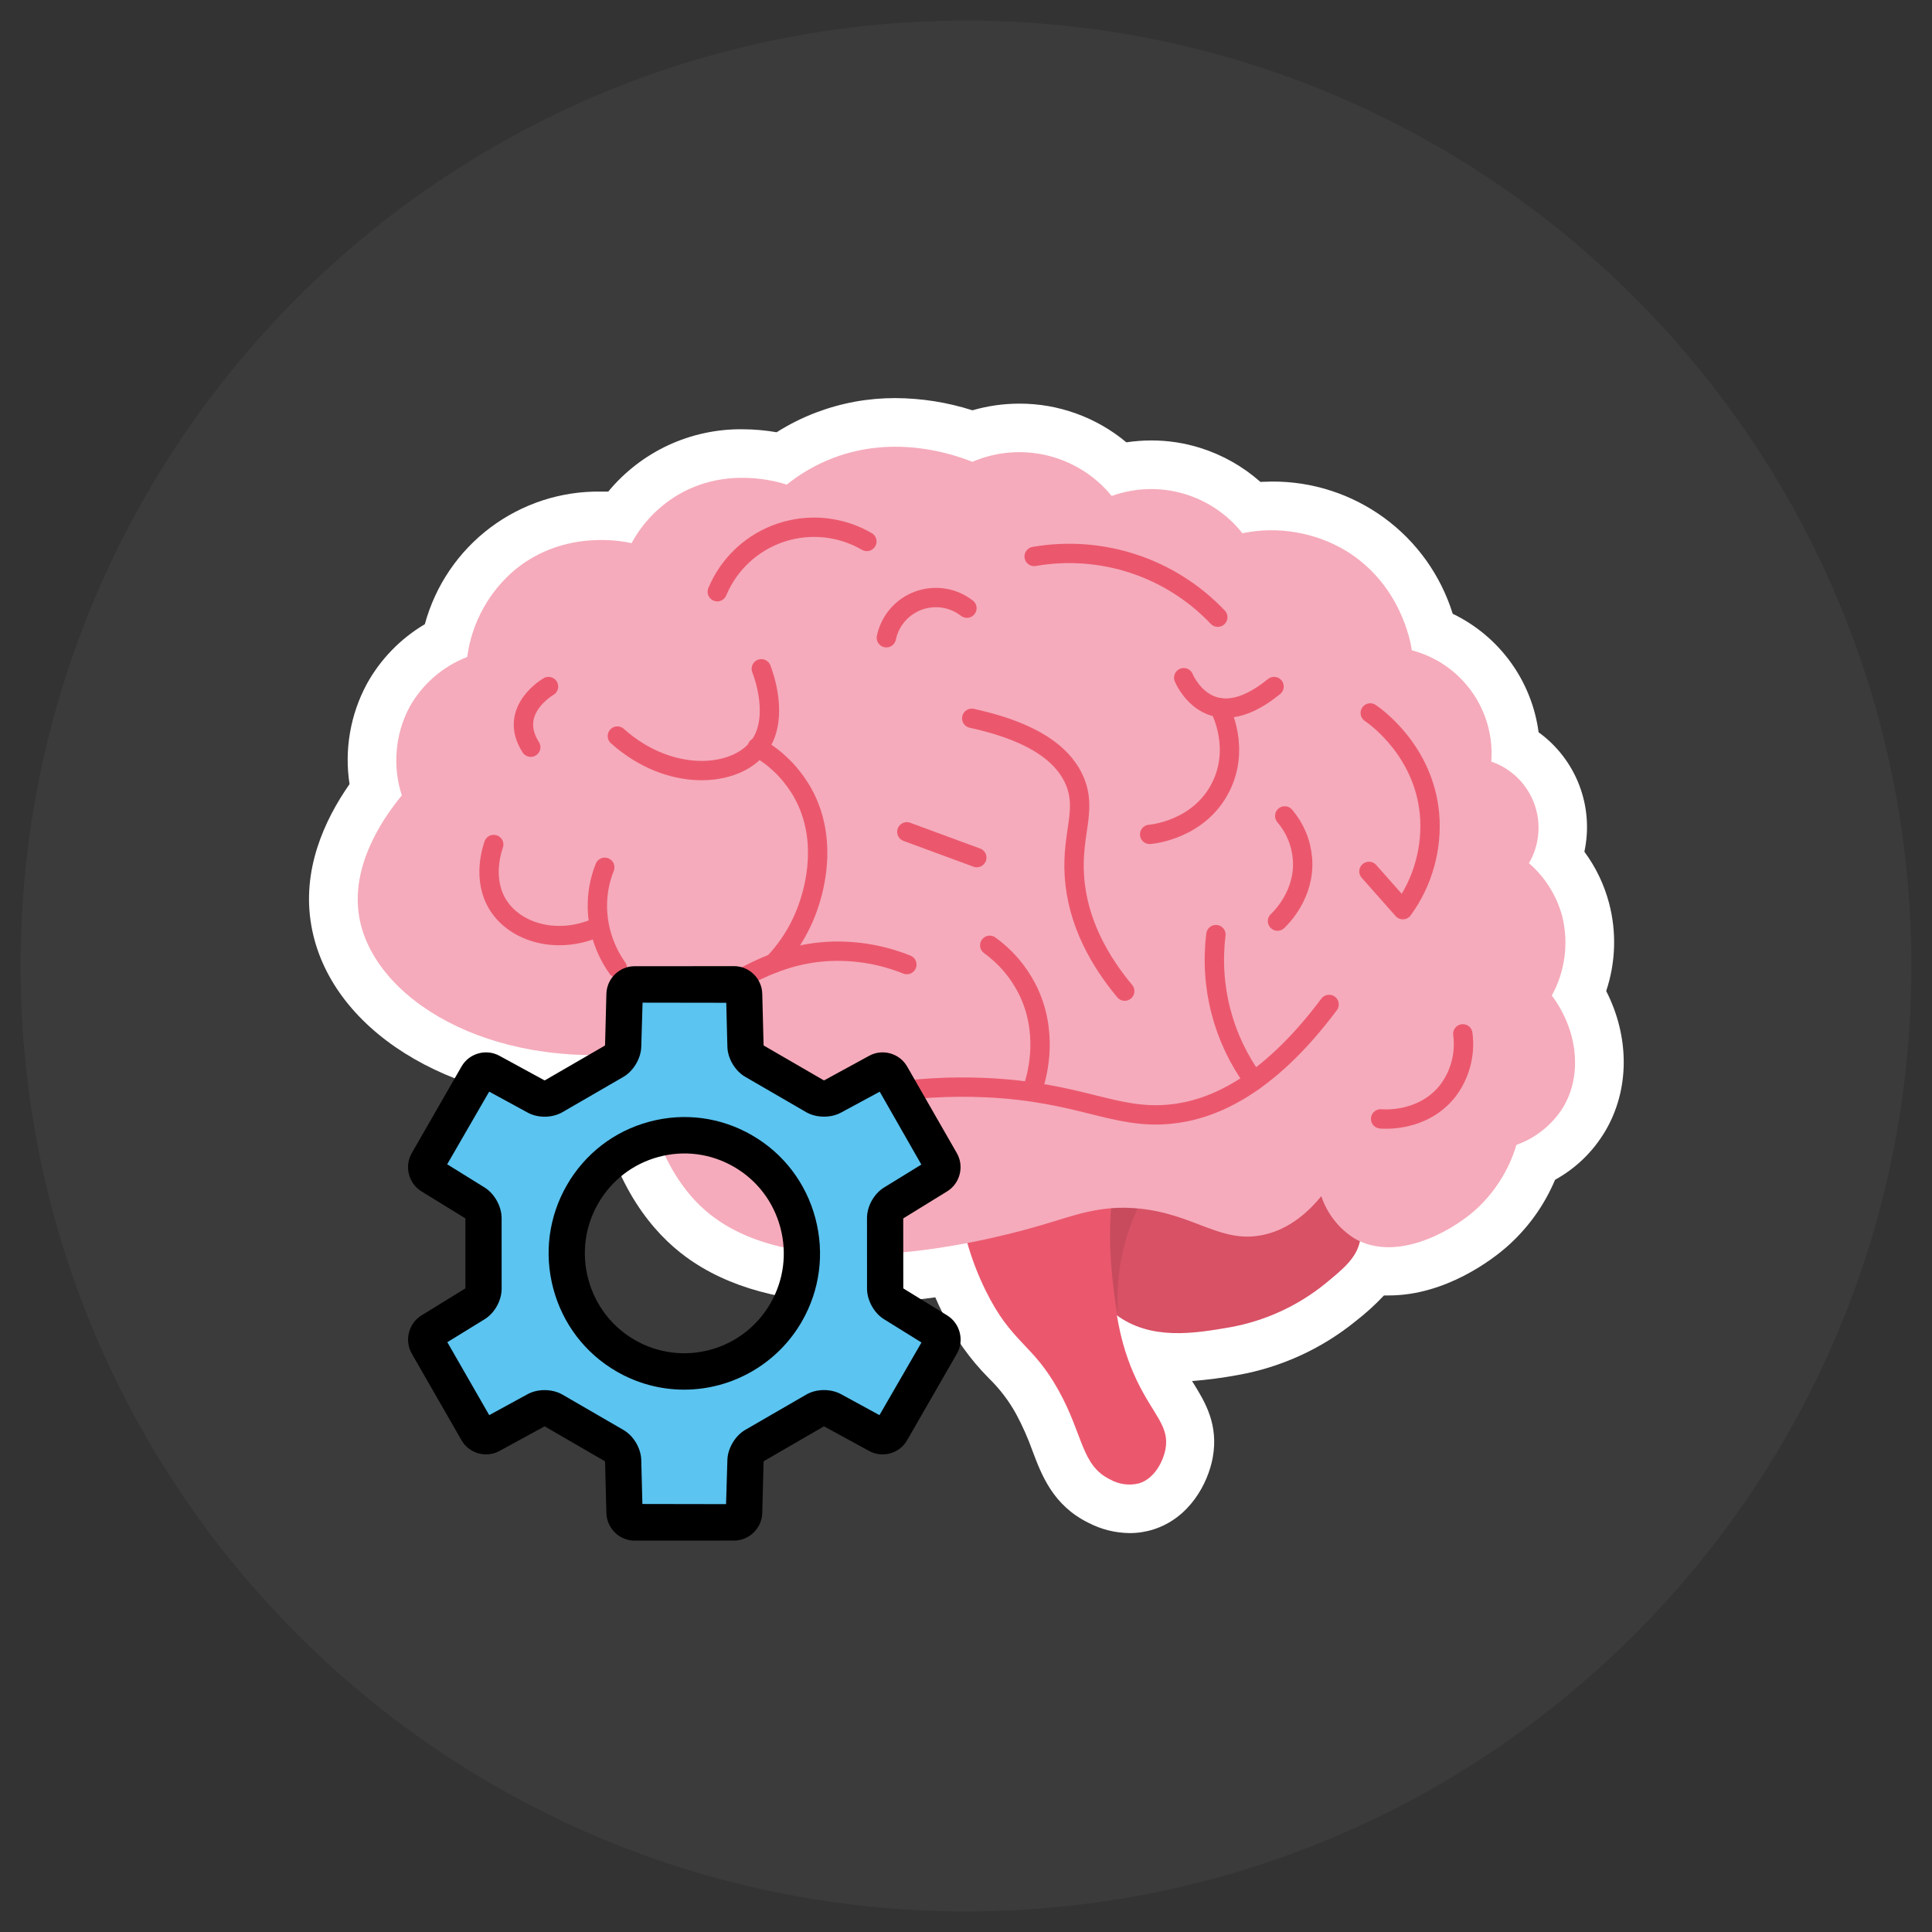
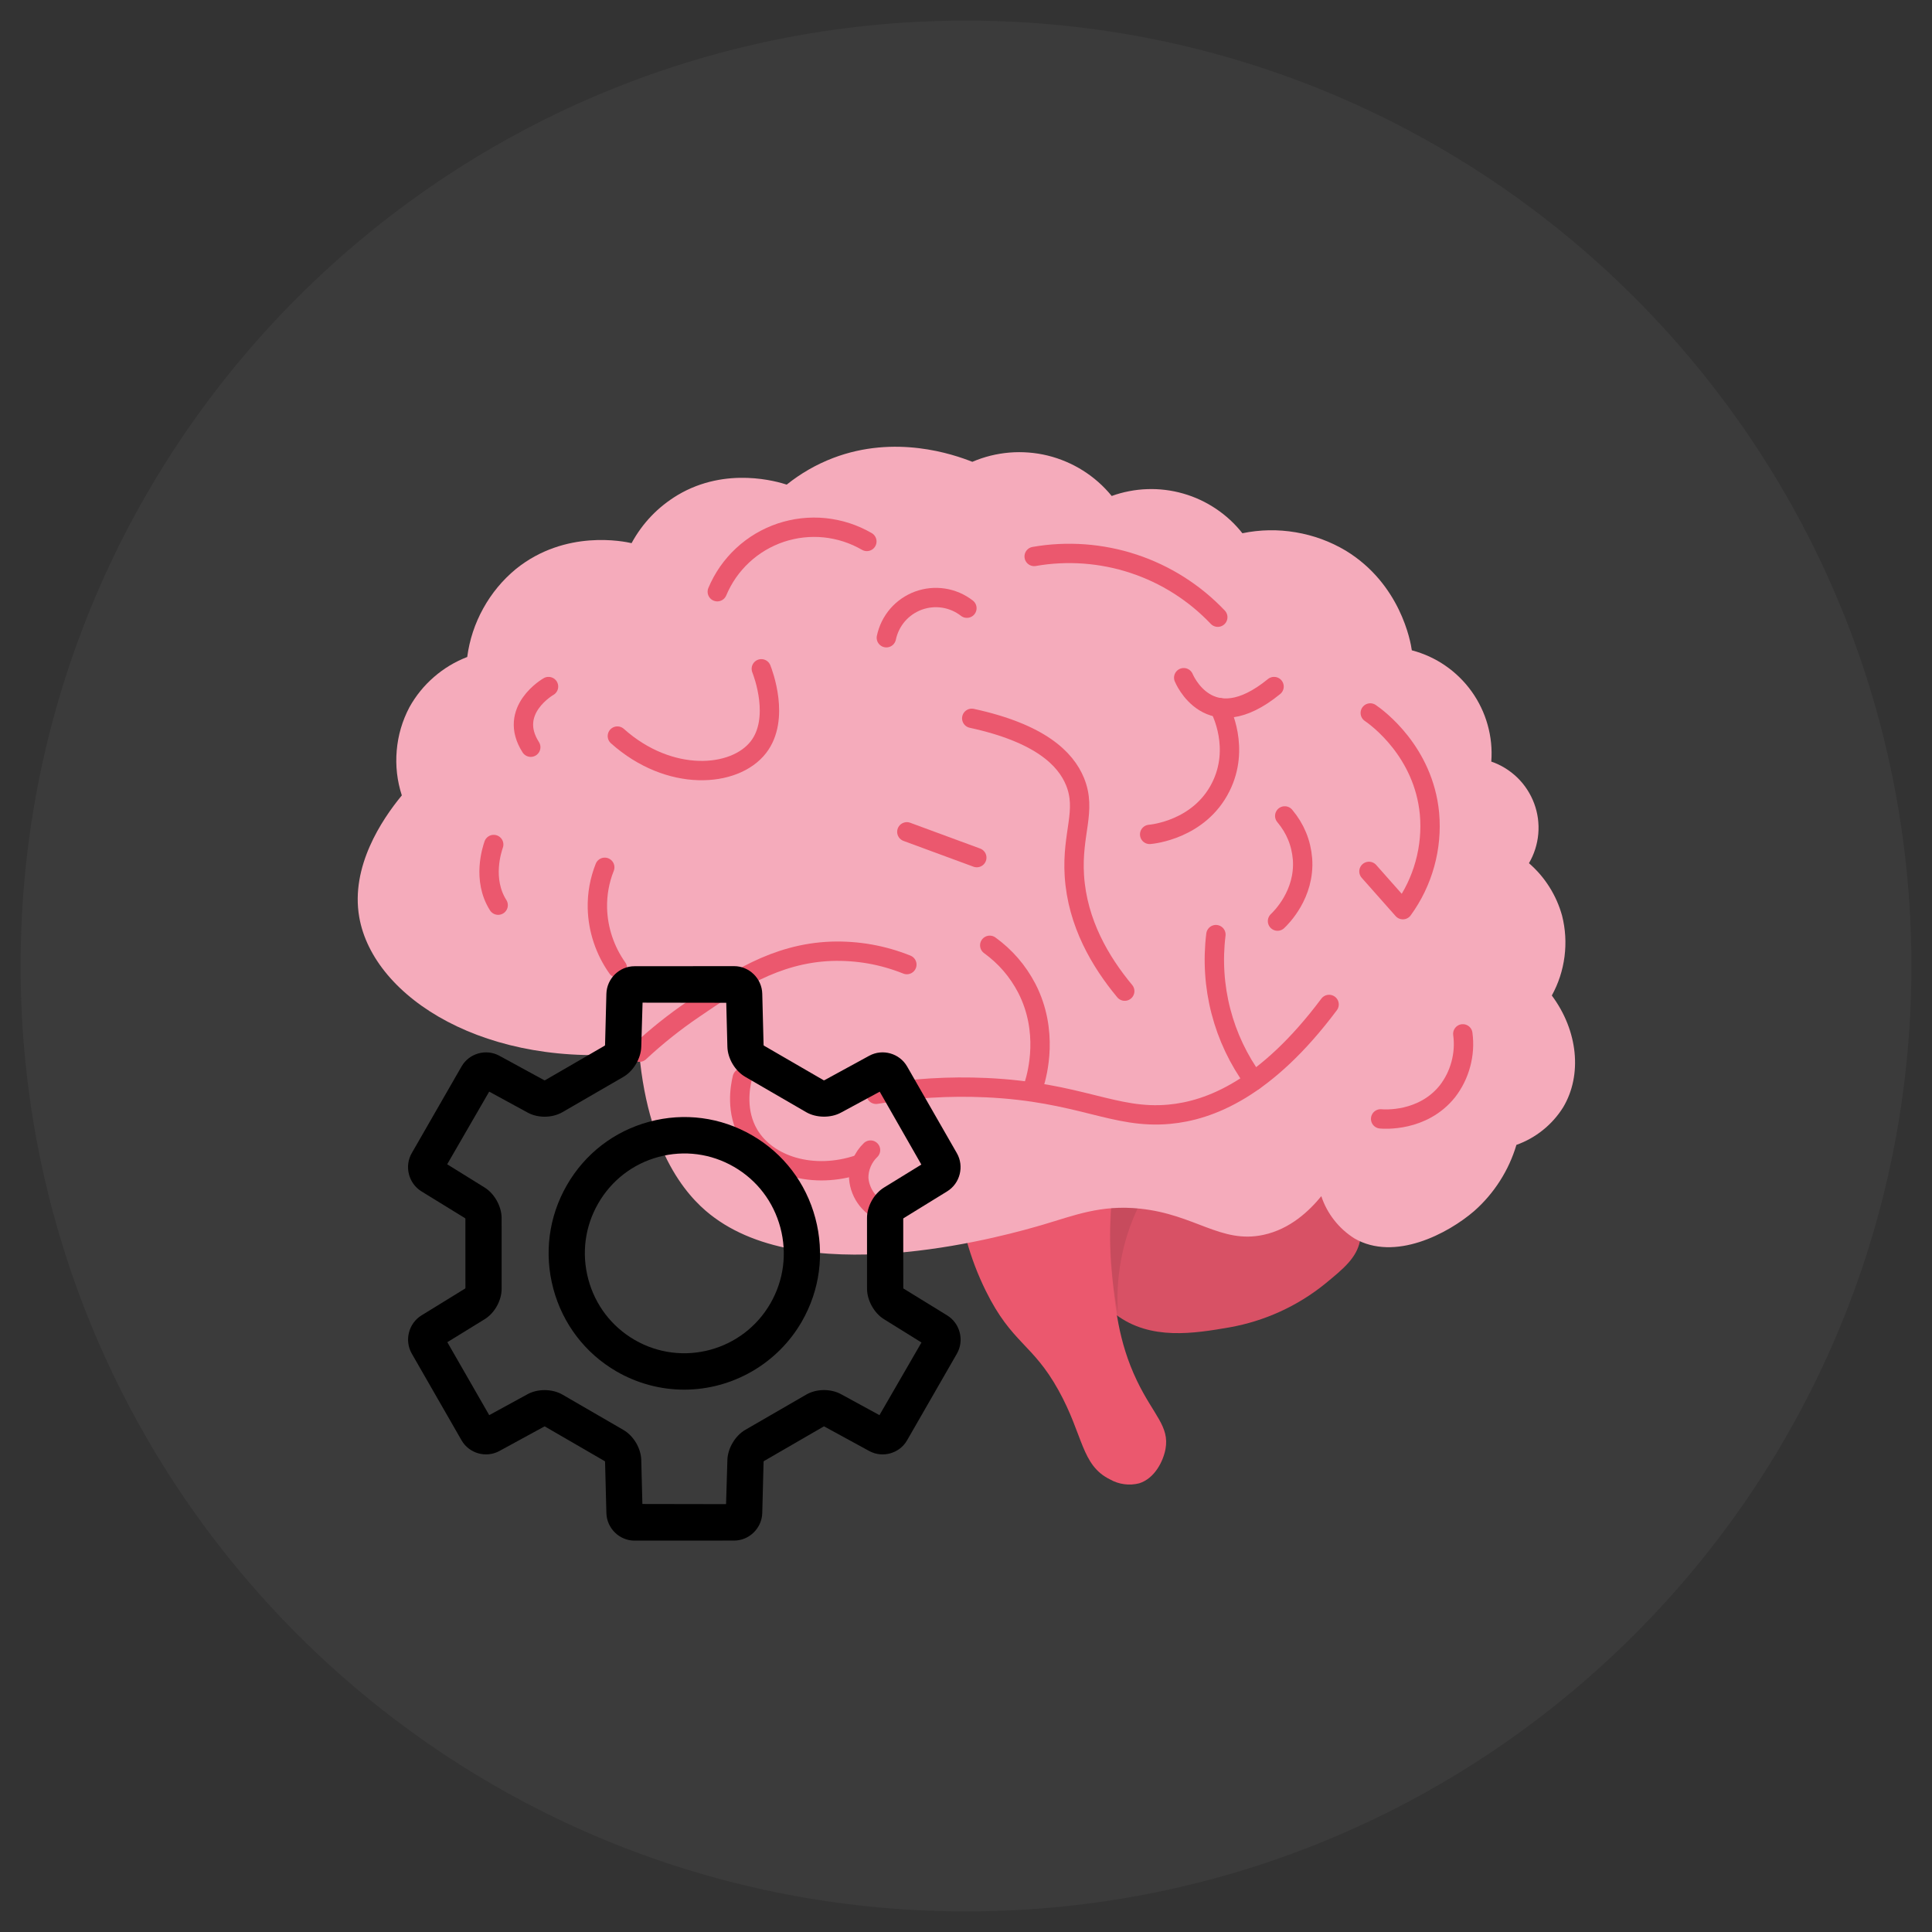
<svg xmlns="http://www.w3.org/2000/svg" width="400" viewBox="0 0 300 300" height="400" preserveAspectRatio="xMidYMid meet">
  <rect x="0" y="0" width="300" height="300" fill="#333333" stroke="none" />
  <defs>
    <clipPath id="37d078a513">
      <path d="M 3.199 3.199 L 296.801 3.199 L 296.801 296.801 L 3.199 296.801 Z M 3.199 3.199 " />
    </clipPath>
    <clipPath id="f2f99cad52">
      <path d="M 150 3.199 C 68.922 3.199 3.199 68.922 3.199 150 C 3.199 231.078 68.922 296.801 150 296.801 C 231.078 296.801 296.801 231.078 296.801 150 C 296.801 68.922 231.078 3.199 150 3.199 Z M 150 3.199 " />
    </clipPath>
    <clipPath id="b2b171e16c">
      <path d="M 47 61.828 L 253 61.828 L 253 238.078 L 47 238.078 Z M 47 61.828 " />
    </clipPath>
    <clipPath id="29e81685a9">
      <path d="M 63 150 L 149.785 150 L 149.785 239.25 L 63 239.25 Z M 63 150 " />
    </clipPath>
  </defs>
  <g id="e73128e3bc">
    <g clip-rule="nonzero" clip-path="url(#37d078a513)">
      <g clip-rule="nonzero" clip-path="url(#f2f99cad52)">
        <path style=" stroke:none;fill-rule:nonzero;fill:#3b3b3b;fill-opacity:1;" d="M 3.199 3.199 L 296.801 3.199 L 296.801 296.801 L 3.199 296.801 Z M 3.199 3.199 " />
      </g>
    </g>
    <g clip-rule="nonzero" clip-path="url(#b2b171e16c)">
-       <path style=" stroke:none;fill-rule:nonzero;fill:#ffffff;fill-opacity:1;" d="M 175.422 238.059 C 173.176 238.031 171.051 237.504 169.055 236.48 C 163.531 233.777 161.75 229.082 160.328 225.301 C 159.617 223.309 158.762 221.379 157.758 219.52 C 156.633 217.492 155.242 215.668 153.586 214.051 C 150.586 211.035 148.164 207.613 146.316 203.785 C 145.941 203.035 145.566 202.238 145.234 201.449 C 141.133 202.023 137.012 202.32 132.871 202.336 C 121.867 202.336 112.988 199.926 106.504 195.164 C 101.52 191.512 95.469 184.504 92.809 171.348 L 92.199 171.348 C 69.566 171.348 51.121 159.719 48.34 143.703 C 46.836 135.133 50.324 127.414 54.277 121.758 C 53.867 119.094 53.891 116.434 54.348 113.777 C 54.805 111.121 55.672 108.605 56.945 106.23 C 58.004 104.305 59.301 102.551 60.832 100.973 C 62.363 99.395 64.074 98.047 65.965 96.93 C 66.371 95.445 66.895 94 67.535 92.602 C 68.176 91.199 68.93 89.863 69.797 88.586 C 70.66 87.309 71.621 86.113 72.684 85 C 73.746 83.883 74.895 82.859 76.125 81.934 C 77.355 81.008 78.656 80.191 80.023 79.48 C 81.391 78.766 82.809 78.172 84.273 77.695 C 85.738 77.219 87.234 76.867 88.758 76.637 C 90.281 76.41 91.816 76.309 93.355 76.332 C 93.73 76.332 94.109 76.332 94.453 76.332 C 95.719 74.797 97.137 73.426 98.711 72.211 C 100.285 70.992 101.973 69.969 103.777 69.129 C 105.582 68.293 107.453 67.668 109.398 67.25 C 111.344 66.832 113.309 66.633 115.297 66.656 C 117.078 66.66 118.844 66.816 120.598 67.121 C 122.523 65.898 124.551 64.883 126.684 64.07 C 130.664 62.559 134.785 61.809 139.043 61.816 C 143.125 61.84 147.109 62.469 151 63.711 C 153.383 63.023 155.816 62.676 158.297 62.676 C 161.332 62.672 164.277 63.188 167.129 64.219 C 169.98 65.254 172.574 66.742 174.902 68.684 C 176.188 68.492 177.48 68.395 178.781 68.391 C 181.391 68.391 183.941 68.781 186.434 69.57 C 189.895 70.672 192.988 72.426 195.715 74.828 C 196.293 74.828 196.879 74.777 197.473 74.777 C 199.031 74.766 200.578 74.879 202.117 75.113 C 203.656 75.352 205.168 75.707 206.648 76.188 C 208.133 76.664 209.566 77.258 210.953 77.965 C 212.34 78.672 213.66 79.484 214.918 80.402 C 216.176 81.32 217.352 82.332 218.449 83.438 C 219.543 84.547 220.543 85.73 221.449 86.996 C 222.352 88.266 223.152 89.594 223.844 90.988 C 224.539 92.383 225.113 93.82 225.578 95.309 C 227.363 96.168 229.02 97.234 230.543 98.508 C 232.062 99.777 233.406 101.219 234.57 102.824 C 235.734 104.43 236.684 106.152 237.418 107.996 C 238.152 109.836 238.652 111.738 238.91 113.707 C 239.621 114.219 240.293 114.781 240.922 115.395 C 241.551 116.008 242.133 116.66 242.668 117.355 C 243.203 118.051 243.684 118.781 244.113 119.547 C 244.543 120.312 244.914 121.105 245.227 121.922 C 245.539 122.742 245.793 123.578 245.988 124.434 C 246.18 125.289 246.309 126.156 246.375 127.031 C 246.445 127.906 246.449 128.781 246.387 129.656 C 246.328 130.531 246.207 131.395 246.023 132.254 C 247.793 134.656 249.066 137.297 249.84 140.18 C 250.438 142.434 250.703 144.73 250.629 147.062 C 250.555 149.395 250.148 151.668 249.41 153.883 C 253.066 161.051 253.078 169.246 249.215 175.719 C 247.297 178.898 244.719 181.391 241.473 183.195 C 239.738 187.281 237.199 190.785 233.859 193.711 C 231.84 195.457 224.562 201.156 215.656 201.156 L 214.902 201.156 C 213.562 202.582 212.117 203.895 210.574 205.094 C 207.918 207.258 205.035 209.055 201.922 210.48 C 198.805 211.906 195.562 212.918 192.191 213.516 C 189.844 213.953 187.48 214.262 185.102 214.445 L 185.352 214.852 C 187.094 217.668 189.266 221.188 188.305 226.383 C 187.551 230.387 184.711 235.699 179.117 237.488 C 177.914 237.867 176.684 238.059 175.422 238.059 Z M 175.422 238.059 " />
-     </g>
+       </g>
    <path style=" stroke:none;fill-rule:nonzero;fill:#d85165;fill-opacity:1;" d="M 173.254 204.117 C 178.668 208.211 185.508 207.039 190.934 206.109 C 193.664 205.621 196.289 204.801 198.812 203.648 C 201.336 202.492 203.672 201.043 205.824 199.293 C 208.652 196.965 210.598 195.367 211.176 192.73 C 212.387 187.176 206.582 181.355 202.906 178.785 C 192.992 171.801 174.188 171.348 168.438 182 C 164.824 188.738 166.785 199.234 173.254 204.117 Z M 173.254 204.117 " />
    <path style=" stroke:none;fill-rule:nonzero;fill:#eb586e;fill-opacity:1;" d="M 150.074 192.547 C 150.824 195.281 151.824 197.918 153.082 200.461 C 157.141 208.664 160.305 208.574 164.355 215.867 C 168.258 222.883 167.867 227.52 172.383 229.734 C 173.07 230.121 173.801 230.363 174.582 230.465 C 175.359 230.57 176.133 230.523 176.895 230.328 C 179.27 229.578 180.605 226.969 180.977 225.016 C 181.629 221.465 179.117 219.758 176.539 214.387 C 173.617 208.285 173.121 202.684 172.648 197.387 C 172.332 193.883 172.316 190.375 172.609 186.867 " />
    <path style=" stroke:none;fill-rule:nonzero;fill:#f5abbb;fill-opacity:1;" d="M 99.25 163.43 C 75.699 166.129 57.961 154.988 55.781 142.395 C 54.422 134.566 59.277 127.289 62.395 123.508 C 61.66 121.242 61.398 118.918 61.602 116.543 C 61.805 114.168 62.465 111.926 63.578 109.812 C 64.57 108.031 65.836 106.469 67.379 105.129 C 68.922 103.789 70.645 102.75 72.551 102.016 C 72.902 99.344 73.734 96.828 75.039 94.469 C 76.344 92.109 78.035 90.07 80.113 88.352 C 87.809 82.145 96.918 84.078 98.07 84.34 C 99.781 81.203 102.172 78.715 105.23 76.871 C 112.816 72.363 120.797 74.812 122.16 75.25 C 124.348 73.5 126.75 72.121 129.367 71.117 C 139.027 67.438 148 70.531 150.984 71.711 C 151.902 71.316 152.844 71 153.812 70.758 C 154.781 70.52 155.766 70.355 156.762 70.273 C 157.754 70.191 158.75 70.191 159.746 70.27 C 160.742 70.348 161.723 70.504 162.691 70.742 C 163.664 70.98 164.605 71.297 165.523 71.688 C 166.445 72.074 167.324 72.539 168.168 73.07 C 169.016 73.605 169.809 74.199 170.559 74.863 C 171.305 75.523 171.992 76.242 172.625 77.016 C 173.508 76.695 174.414 76.445 175.34 76.27 C 176.262 76.09 177.195 75.984 178.137 75.953 C 179.074 75.918 180.012 75.961 180.945 76.074 C 181.883 76.188 182.801 76.375 183.707 76.633 C 184.609 76.891 185.492 77.215 186.344 77.613 C 187.199 78.008 188.016 78.469 188.797 78.992 C 189.582 79.516 190.316 80.094 191.008 80.734 C 191.699 81.371 192.336 82.062 192.918 82.801 C 195.672 82.234 198.434 82.188 201.203 82.656 C 203.973 83.125 206.566 84.074 208.98 85.512 C 217.445 90.68 219.047 99.621 219.227 100.98 C 220.156 101.223 221.062 101.547 221.938 101.945 C 222.812 102.348 223.645 102.82 224.438 103.367 C 225.23 103.914 225.973 104.523 226.656 105.199 C 227.344 105.875 227.969 106.602 228.527 107.387 C 229.086 108.168 229.574 108.996 229.988 109.863 C 230.406 110.73 230.742 111.629 231 112.555 C 231.262 113.48 231.438 114.426 231.535 115.383 C 231.629 116.34 231.641 117.297 231.566 118.258 C 231.949 118.391 232.32 118.539 232.68 118.711 C 233.043 118.883 233.395 119.074 233.738 119.285 C 234.078 119.496 234.406 119.727 234.723 119.973 C 235.039 120.219 235.34 120.484 235.629 120.762 C 235.914 121.043 236.188 121.34 236.441 121.648 C 236.695 121.961 236.93 122.281 237.148 122.621 C 237.367 122.957 237.566 123.305 237.746 123.66 C 237.926 124.02 238.086 124.387 238.227 124.762 C 238.367 125.141 238.484 125.523 238.582 125.91 C 238.68 126.301 238.754 126.695 238.809 127.09 C 238.859 127.488 238.891 127.887 238.902 128.289 C 238.91 128.691 238.898 129.09 238.863 129.488 C 238.828 129.891 238.773 130.285 238.691 130.68 C 238.613 131.074 238.512 131.461 238.391 131.844 C 238.27 132.223 238.129 132.598 237.965 132.965 C 237.801 133.332 237.617 133.688 237.414 134.035 C 238.656 135.109 239.715 136.34 240.59 137.73 C 241.465 139.117 242.121 140.602 242.559 142.184 C 243.086 144.277 243.211 146.395 242.938 148.535 C 242.66 150.676 242.004 152.691 240.965 154.582 C 245.031 160.043 245.723 166.91 242.73 171.934 C 241.883 173.289 240.836 174.465 239.59 175.469 C 238.348 176.469 236.973 177.238 235.469 177.777 C 234.879 179.762 234.023 181.629 232.91 183.371 C 231.797 185.117 230.465 186.676 228.914 188.047 C 224.848 191.559 216.566 195.93 210.312 192.301 C 209.102 191.535 208.055 190.594 207.172 189.465 C 206.289 188.34 205.621 187.098 205.172 185.742 C 203.328 187.996 200.352 190.867 196.152 191.754 C 189.574 193.156 185.559 188.566 177.016 187.68 C 170.902 187.043 166.812 188.738 161.98 190.16 C 157.148 191.578 126.504 200.496 110.953 189.094 C 107.742 186.766 100.77 180.324 99.25 163.43 Z M 99.25 163.43 " />
    <path style="fill:none;stroke-width:4;stroke-linecap:round;stroke-linejoin:round;stroke:#eb586e;stroke-opacity:1;stroke-miterlimit:4;" d="M 263.291 127.8 C 264.761 128.798 274.293 135.802 275.519 148.588 C 275.831 152.124 275.514 155.603 274.568 159.029 C 273.617 162.451 272.105 165.597 270.021 168.472 C 267.672 165.805 265.338 163.168 263.02 160.558 " transform="matrix(0.752,0,0,0.751,14.78,14.73)" />
    <path style="fill:none;stroke-width:4;stroke-linecap:round;stroke-linejoin:round;stroke:#eb586e;stroke-opacity:1;stroke-miterlimit:4;" d="M 282.4 194.148 C 282.686 196.27 282.545 198.365 281.989 200.43 C 281.433 202.499 280.503 204.376 279.188 206.071 C 274.09 212.41 266.071 211.791 265.432 211.729 " transform="matrix(0.752,0,0,0.751,14.78,14.73)" />
    <path style="fill:none;stroke-width:4;stroke-linecap:round;stroke-linejoin:round;stroke:#eb586e;stroke-opacity:1;stroke-miterlimit:4;" d="M 128.46 102.732 C 128.757 102.02 129.089 101.328 129.458 100.652 C 129.827 99.976 130.233 99.326 130.669 98.692 C 131.111 98.063 131.579 97.454 132.083 96.877 C 132.587 96.295 133.122 95.738 133.683 95.218 C 134.245 94.693 134.832 94.199 135.45 93.736 C 136.064 93.274 136.703 92.847 137.363 92.452 C 138.023 92.057 138.704 91.703 139.4 91.381 C 140.102 91.059 140.814 90.778 141.541 90.528 C 142.274 90.284 143.012 90.081 143.765 89.915 C 144.514 89.748 145.273 89.618 146.037 89.535 C 146.8 89.452 147.564 89.405 148.334 89.4 C 149.103 89.395 149.872 89.431 150.636 89.509 C 151.4 89.587 152.164 89.707 152.912 89.868 C 153.666 90.024 154.409 90.221 155.142 90.461 C 155.869 90.7 156.586 90.975 157.288 91.287 C 157.99 91.605 158.676 91.953 159.341 92.338 " transform="matrix(0.752,0,0,0.751,14.78,14.73)" />
-     <path style="fill:none;stroke-width:4;stroke-linecap:round;stroke-linejoin:round;stroke:#eb586e;stroke-opacity:1;stroke-miterlimit:4;" d="M 82.291 155 C 81.948 155.998 79.858 162.238 83.21 167.541 C 86.869 173.329 95.579 175.741 103.692 172.122 " transform="matrix(0.752,0,0,0.751,14.78,14.73)" />
+     <path style="fill:none;stroke-width:4;stroke-linecap:round;stroke-linejoin:round;stroke:#eb586e;stroke-opacity:1;stroke-miterlimit:4;" d="M 82.291 155 C 81.948 155.998 79.858 162.238 83.21 167.541 " transform="matrix(0.752,0,0,0.751,14.78,14.73)" />
    <path style="fill:none;stroke-width:4;stroke-linecap:round;stroke-linejoin:round;stroke:#eb586e;stroke-opacity:1;stroke-miterlimit:4;" d="M 112.381 197.939 C 115.879 194.674 119.61 191.694 123.57 189.001 C 131.76 183.411 140.408 177.509 151.997 177.078 C 157.392 176.906 162.594 177.821 167.599 179.828 " transform="matrix(0.752,0,0,0.751,14.78,14.73)" />
-     <path style="fill:none;stroke-width:4;stroke-linecap:round;stroke-linejoin:round;stroke:#eb586e;stroke-opacity:1;stroke-miterlimit:4;" d="M 140.122 179.542 C 143.469 175.996 145.901 171.909 147.419 167.281 C 148.209 164.848 151.842 153.622 145.579 143.441 C 143.339 139.848 140.387 136.998 136.718 134.882 " transform="matrix(0.752,0,0,0.751,14.78,14.73)" />
    <path style="fill:none;stroke-width:4;stroke-linecap:round;stroke-linejoin:round;stroke:#eb586e;stroke-opacity:1;stroke-miterlimit:4;" d="M 107.828 132.578 C 118.56 142.188 132.031 141.2 136.942 134.882 C 141.51 128.991 137.882 119.512 137.55 118.669 " transform="matrix(0.752,0,0,0.751,14.78,14.73)" />
    <path style="fill:none;stroke-width:4;stroke-linecap:round;stroke-linejoin:round;stroke:#eb586e;stroke-opacity:1;stroke-miterlimit:4;" d="M 193.89 95.442 C 195.6 95.14 197.32 94.948 199.056 94.865 C 200.787 94.782 202.517 94.802 204.248 94.927 C 205.984 95.057 207.699 95.291 209.398 95.629 C 211.103 95.967 212.776 96.409 214.423 96.955 C 216.071 97.501 217.677 98.146 219.246 98.889 C 220.816 99.633 222.328 100.47 223.794 101.401 C 225.259 102.337 226.662 103.351 228.003 104.453 C 229.339 105.561 230.607 106.741 231.802 107.999 " transform="matrix(0.752,0,0,0.751,14.78,14.73)" />
    <path style="fill:none;stroke-width:4;stroke-linecap:round;stroke-linejoin:round;stroke:#eb586e;stroke-opacity:1;stroke-miterlimit:4;" d="M 133.621 203.269 C 133.169 205.141 132.218 210.268 134.988 214.968 C 138.808 221.4 148.23 224.359 157.688 221.161 " transform="matrix(0.752,0,0,0.751,14.78,14.73)" />
    <path style="fill:none;stroke-width:4;stroke-linecap:round;stroke-linejoin:round;stroke:#eb586e;stroke-opacity:1;stroke-miterlimit:4;" d="M 161.248 206.649 C 168.768 205.385 176.335 204.928 183.948 205.271 C 203.359 206.16 210.443 211.828 221.788 210.772 C 230.16 210.002 241.791 205.468 254.788 188.07 " transform="matrix(0.752,0,0,0.751,14.78,14.73)" />
    <path style="fill:none;stroke-width:4;stroke-linecap:round;stroke-linejoin:round;stroke:#eb586e;stroke-opacity:1;stroke-miterlimit:4;" d="M 181.002 128.907 C 195.169 131.991 200.392 137.279 202.32 141.98 C 204.799 148.042 201.629 152.639 202.19 161.468 C 202.819 171.238 207.569 179.272 212.589 185.319 " transform="matrix(0.752,0,0,0.751,14.78,14.73)" />
    <path style="fill:none;stroke-width:4;stroke-linecap:round;stroke-linejoin:round;stroke:#eb586e;stroke-opacity:1;stroke-miterlimit:4;" d="M 231.418 173.63 C 231.09 176.282 231.012 178.944 231.189 181.612 C 231.36 184.279 231.781 186.905 232.452 189.49 C 233.122 192.079 234.026 194.58 235.17 196.998 C 236.313 199.411 237.675 201.699 239.249 203.862 " transform="matrix(0.752,0,0,0.751,14.78,14.73)" />
    <path style="fill:none;stroke-width:4;stroke-linecap:round;stroke-linejoin:round;stroke:#eb586e;stroke-opacity:1;stroke-miterlimit:4;" d="M 105.22 159.711 C 104.144 162.425 103.64 165.243 103.702 168.16 C 103.759 170.381 104.144 172.549 104.845 174.655 C 105.552 176.766 106.545 178.726 107.828 180.541 " transform="matrix(0.752,0,0,0.751,14.78,14.73)" />
    <path style="fill:none;stroke-width:4;stroke-linecap:round;stroke-linejoin:round;stroke:#eb586e;stroke-opacity:1;stroke-miterlimit:4;" d="M 167.599 152.379 L 182.041 157.709 " transform="matrix(0.752,0,0,0.751,14.78,14.73)" />
    <path style="fill:none;stroke-width:4;stroke-linecap:round;stroke-linejoin:round;stroke:#eb586e;stroke-opacity:1;stroke-miterlimit:4;" d="M 93.61 122.34 C 93.61 122.34 85.05 127.228 89.94 134.882 " transform="matrix(0.752,0,0,0.751,14.78,14.73)" />
    <path style="fill:none;stroke-width:4;stroke-linecap:round;stroke-linejoin:round;stroke:#eb586e;stroke-opacity:1;stroke-miterlimit:4;" d="M 179.999 106.138 C 179.651 105.867 179.287 105.618 178.907 105.394 C 178.528 105.171 178.138 104.968 177.733 104.791 C 177.327 104.619 176.912 104.469 176.486 104.344 C 176.065 104.224 175.633 104.125 175.197 104.058 C 174.76 103.99 174.324 103.949 173.882 103.938 C 173.44 103.923 172.998 103.938 172.557 103.985 C 172.12 104.027 171.684 104.099 171.252 104.198 C 170.826 104.297 170.4 104.422 169.984 104.573 C 169.574 104.723 169.168 104.905 168.778 105.108 C 168.384 105.311 168.009 105.54 167.646 105.789 C 167.282 106.039 166.939 106.315 166.606 106.611 C 166.279 106.902 165.972 107.219 165.681 107.552 C 165.395 107.89 165.13 108.238 164.886 108.608 C 164.642 108.977 164.423 109.356 164.226 109.757 C 164.034 110.152 163.862 110.558 163.722 110.974 C 163.576 111.395 163.462 111.816 163.368 112.247 " transform="matrix(0.752,0,0,0.751,14.78,14.73)" />
    <path style="fill:none;stroke-width:4;stroke-linecap:round;stroke-linejoin:round;stroke:#eb586e;stroke-opacity:1;stroke-miterlimit:4;" d="M 224.771 120.51 C 224.771 120.51 229.968 133.348 243.423 122.34 " transform="matrix(0.752,0,0,0.751,14.78,14.73)" />
    <path style="fill:none;stroke-width:4;stroke-linecap:round;stroke-linejoin:round;stroke:#eb586e;stroke-opacity:1;stroke-miterlimit:4;" d="M 184.718 175.84 C 187.96 178.196 190.507 181.154 192.362 184.711 C 196.951 193.629 194.55 202.421 193.89 204.579 " transform="matrix(0.752,0,0,0.751,14.78,14.73)" />
    <path style="fill:none;stroke-width:4;stroke-linecap:round;stroke-linejoin:round;stroke:#eb586e;stroke-opacity:1;stroke-miterlimit:4;" d="M 160.1 218.182 C 159.315 218.941 158.712 219.825 158.286 220.828 C 157.86 221.837 157.652 222.887 157.662 223.979 C 157.725 224.811 157.906 225.617 158.218 226.392 C 158.525 227.172 158.941 227.884 159.466 228.534 C 159.99 229.184 160.598 229.741 161.295 230.203 C 161.991 230.666 162.74 231.015 163.54 231.249 " transform="matrix(0.752,0,0,0.751,14.78,14.73)" />
    <path style="fill:none;stroke-width:4;stroke-linecap:round;stroke-linejoin:round;stroke:#eb586e;stroke-opacity:1;stroke-miterlimit:4;" d="M 232.15 126.692 C 232.53 127.42 236.448 135.08 232.41 143.129 C 227.998 151.942 218.248 152.868 217.739 152.909 " transform="matrix(0.752,0,0,0.751,14.78,14.73)" />
    <path style="fill:none;stroke-width:4;stroke-linecap:round;stroke-linejoin:round;stroke:#eb586e;stroke-opacity:1;stroke-miterlimit:4;" d="M 245.631 149.088 C 247.798 151.672 249.025 154.641 249.3 158 C 249.83 165.269 244.878 170.141 244.14 170.838 " transform="matrix(0.752,0,0,0.751,14.78,14.73)" />
    <path style=" stroke:none;fill-rule:nonzero;fill:#000000;fill-opacity:0.08;" d="M 173.609 204.043 C 173.066 201.449 172.699 198.832 172.504 196.191 C 172.301 193.328 172.301 190.469 172.504 187.605 C 173.113 187.551 173.773 187.523 174.48 187.523 C 175.188 187.523 175.984 187.566 176.652 187.629 C 175.449 190.188 174.59 192.859 174.074 195.641 C 173.559 198.422 173.402 201.223 173.609 204.043 Z M 173.609 204.043 " />
-     <path style=" stroke:none;fill-rule:nonzero;fill:#5bc4f0;fill-opacity:1;" d="M 137.895 224.633 L 147.016 208.75 L 137.273 203.098 L 137.273 186.32 L 145.395 181.609 L 136.273 165.727 L 126.699 171.285 L 115.613 162.406 L 115.41 162.664 L 115.41 153.797 L 97.172 153.797 L 97.172 163.496 L 97.16 163.48 L 86.605 171.934 L 74.109 164.68 L 64.988 180.559 L 74.609 186.145 L 74.609 201.027 L 64.988 206.613 L 74.109 222.492 L 85.066 216.133 L 96.289 225.117 L 97.141 224.039 L 97.141 235.84 L 115.383 235.84 L 115.383 224.535 L 124.773 217.016 Z M 88.203 203.027 L 88.117 203.133 L 88.117 184.367 L 89.074 185.57 L 101.57 175.562 L 112.547 175.562 L 120.648 182.051 L 125.266 190.094 L 125.266 203.09 L 124.227 204.898 L 122.742 203.027 L 108.953 214.07 L 101.992 214.07 Z M 88.203 203.027 " />
    <g clip-rule="nonzero" clip-path="url(#29e81685a9)">
      <path style=" stroke:none;fill-rule:nonzero;fill:#000000;fill-opacity:1;" d="M 147.082 204.258 L 140.305 200.09 C 140.289 200.062 140.273 200.031 140.262 200.004 L 140.254 189.242 C 140.266 189.219 140.281 189.191 140.297 189.168 L 147.07 184.996 C 149.078 183.766 149.754 181.102 148.578 179.059 L 140.855 165.598 C 139.68 163.555 137.047 162.809 134.98 163.934 L 127.996 167.746 C 127.969 167.746 127.93 167.746 127.898 167.742 L 118.617 162.363 C 118.602 162.34 118.586 162.309 118.57 162.285 L 118.363 154.305 C 118.305 151.945 116.348 150.023 113.996 150.023 L 98.523 150.035 C 96.18 150.035 94.223 151.953 94.16 154.312 L 93.953 162.285 C 93.941 162.312 93.922 162.344 93.902 162.371 L 84.621 167.746 C 84.59 167.746 84.559 167.746 84.527 167.746 L 77.543 163.938 C 75.48 162.812 72.848 163.555 71.672 165.594 L 63.938 179.055 C 62.762 181.094 63.438 183.758 65.441 184.992 L 72.215 189.16 C 72.234 189.188 72.25 189.219 72.266 189.246 L 72.27 200.008 C 72.258 200.031 72.242 200.059 72.227 200.082 L 65.449 204.254 C 63.445 205.484 62.77 208.148 63.941 210.191 L 71.672 223.656 C 72.844 225.695 75.477 226.438 77.543 225.312 L 84.527 221.504 C 84.559 221.504 84.594 221.504 84.621 221.508 L 93.906 226.891 C 93.922 226.914 93.941 226.941 93.953 226.965 L 94.16 234.949 C 94.223 237.309 96.176 239.227 98.52 239.227 C 98.52 239.227 98.527 239.227 98.527 239.227 L 114.004 239.219 C 116.344 239.215 118.301 237.293 118.363 234.938 L 118.57 226.961 C 118.586 226.934 118.602 226.906 118.617 226.879 L 127.902 221.504 C 127.93 221.504 127.965 221.504 127.996 221.504 L 134.98 225.316 C 137.047 226.438 139.68 225.695 140.848 223.656 L 148.586 210.199 C 149.762 208.16 149.086 205.492 147.082 204.258 Z M 75.258 204.848 C 76.809 203.891 77.895 201.941 77.895 200.109 L 77.891 189.133 C 77.887 187.328 76.777 185.34 75.254 184.398 L 69.438 180.789 L 75.961 169.508 L 81.941 172.766 C 83.543 173.641 85.762 173.609 87.34 172.695 L 96.805 167.215 C 98.359 166.312 99.523 164.352 99.574 162.555 L 99.777 155.691 L 112.773 155.711 L 112.949 162.543 C 113 164.371 114.137 166.289 115.715 167.207 L 125.18 172.695 C 126.734 173.598 129.004 173.629 130.578 172.77 L 136.602 169.516 L 143.066 180.832 L 137.266 184.402 C 135.711 185.359 134.625 187.309 134.629 189.141 L 134.633 200.117 C 134.633 201.922 135.746 203.914 137.27 204.848 L 143.086 208.461 L 136.562 219.742 L 130.582 216.48 C 128.98 215.613 126.762 215.641 125.188 216.555 L 115.715 222.035 C 114.16 222.938 113 224.898 112.949 226.695 L 112.742 233.562 L 99.75 233.539 L 99.574 226.711 C 99.523 224.879 98.387 222.961 96.809 222.043 L 87.34 216.555 C 86.562 216.105 85.578 215.855 84.566 215.855 C 83.602 215.855 82.691 216.074 81.941 216.48 L 75.965 219.742 L 69.461 208.414 Z M 75.258 204.848 " />
    </g>
    <path style=" stroke:none;fill-rule:nonzero;fill:#000000;fill-opacity:1;" d="M 95.727 212.953 C 98.922 214.805 102.551 215.785 106.227 215.785 C 113.75 215.785 120.758 211.73 124.508 205.207 C 127.316 200.324 128.062 194.625 126.609 189.16 C 125.152 183.688 121.668 179.121 116.797 176.297 C 111.922 173.469 106.242 172.719 100.809 174.184 C 95.371 175.645 90.828 179.148 88.016 184.043 C 85.207 188.926 84.461 194.625 85.914 200.09 C 87.371 205.559 90.855 210.129 95.727 212.953 Z M 92.887 186.871 C 94.949 183.285 98.277 180.719 102.262 179.645 C 106.25 178.57 110.414 179.121 113.984 181.195 C 117.555 183.262 120.105 186.609 121.176 190.621 C 122.242 194.625 121.695 198.801 119.637 202.379 C 115.379 209.789 105.914 212.336 98.539 208.055 C 94.969 205.984 92.414 202.637 91.348 198.629 C 90.281 194.625 90.828 190.449 92.887 186.871 Z M 92.887 186.871 " />
  </g>
</svg>